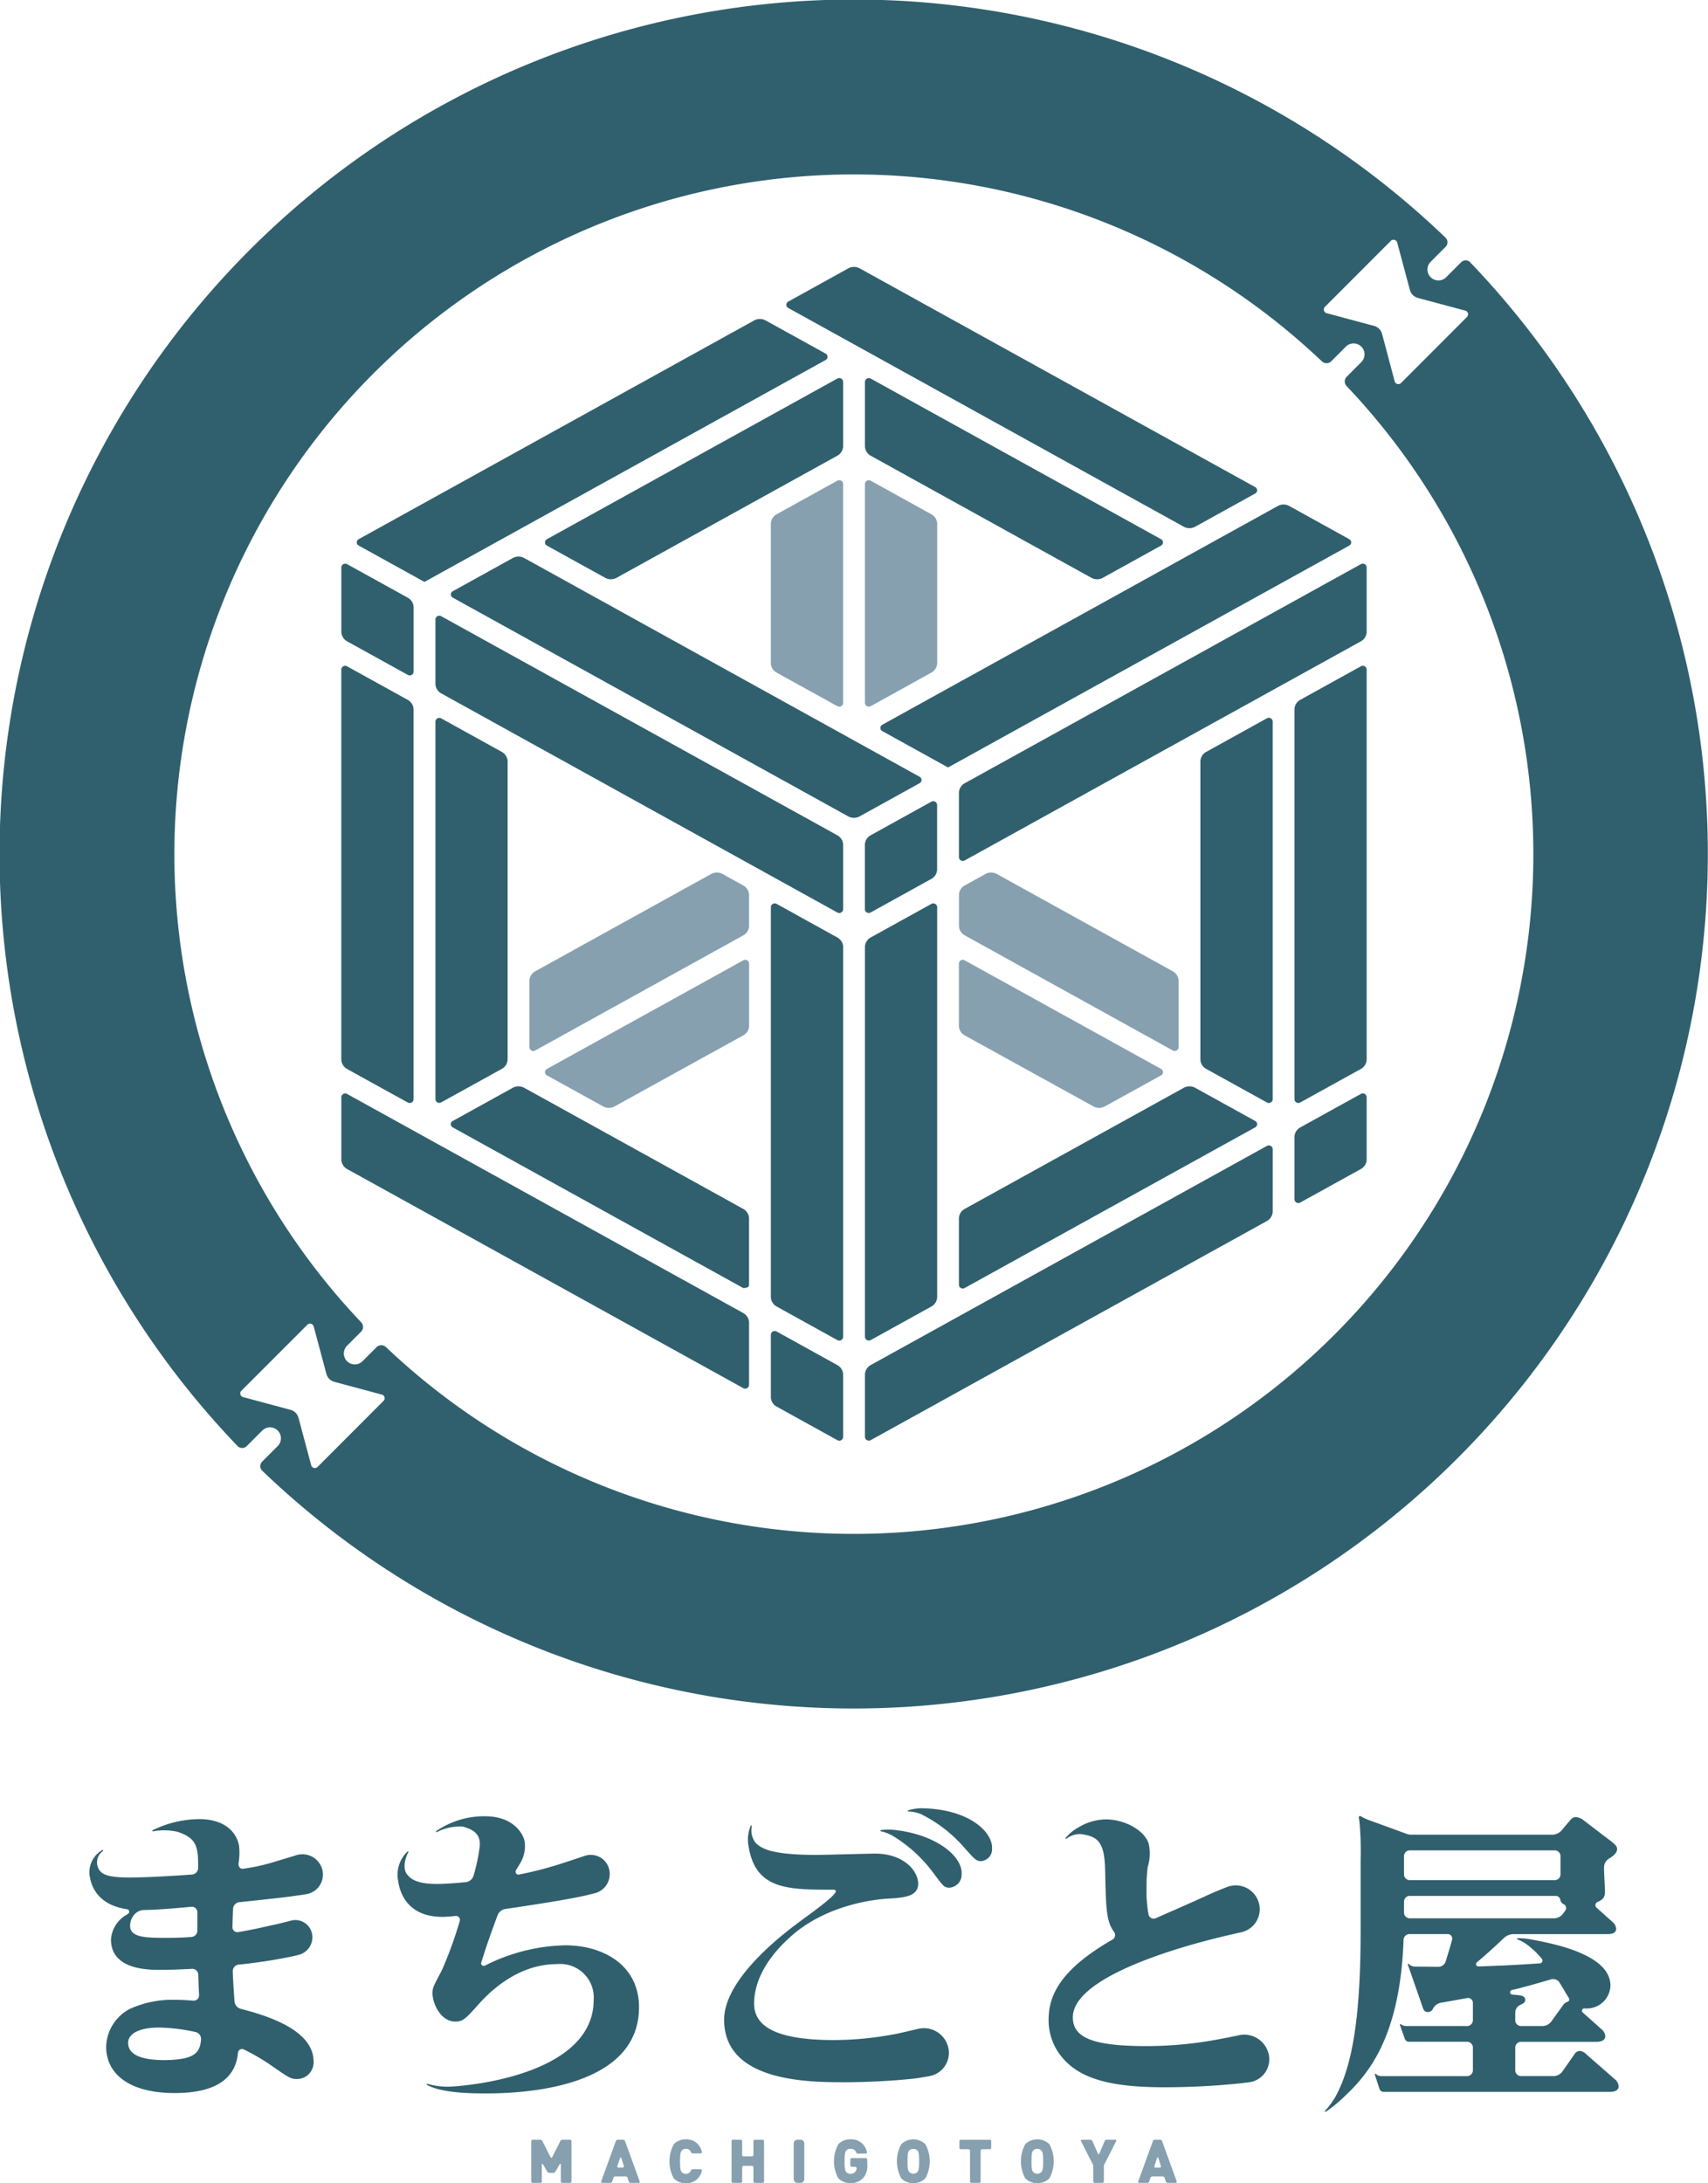
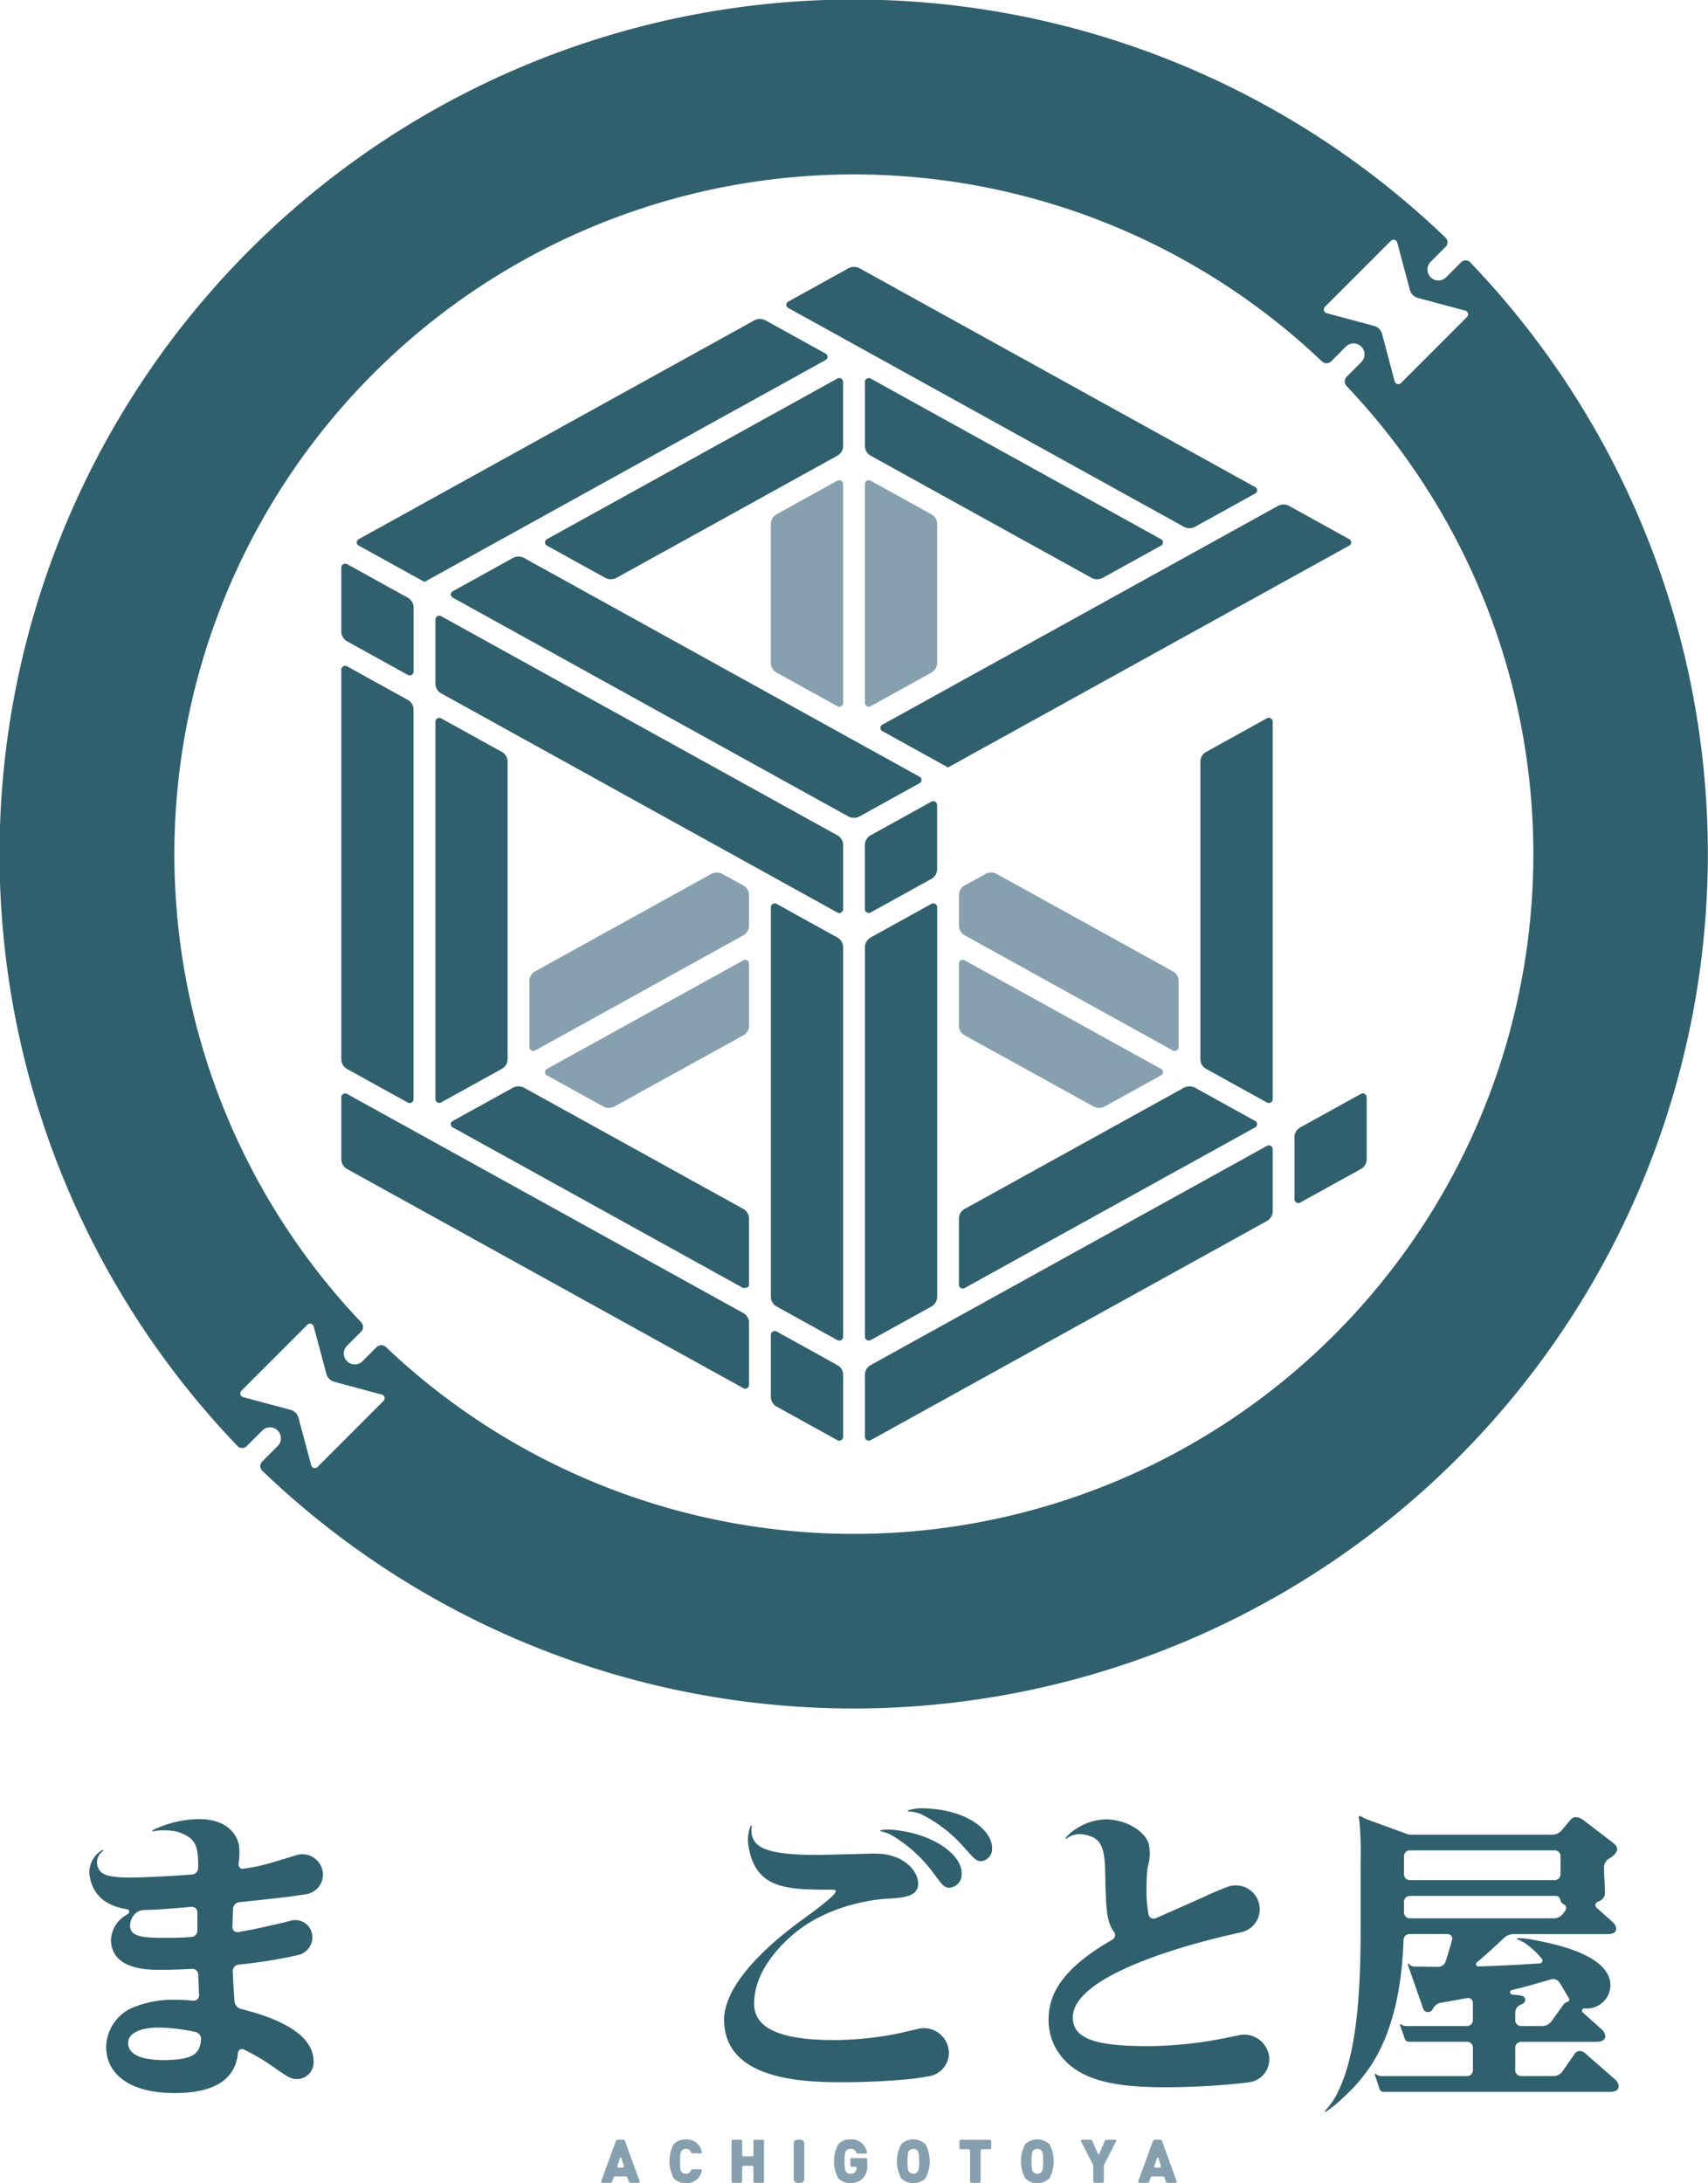
<svg xmlns="http://www.w3.org/2000/svg" width="207" height="264.489" viewBox="0 0 207 264.489">
  <defs>
    <style>.a{fill:none;}.b{clip-path:url(#a);}.c{fill:#30606e;}.d{fill:#86a0b0;}</style>
    <clipPath id="a">
      <rect class="a" width="207" height="264.49" />
    </clipPath>
  </defs>
  <g class="b">
    <path class="c" d="M178.191,31.786a.78.78,0,0,0-1.115-.011l-1.812,1.813a1.325,1.325,0,0,1-1.874-1.874L175.2,29.9a.781.781,0,0,0-.013-1.113,103.54,103.54,0,0,0-146.4,146.394.779.779,0,0,0,1.115.01l1.883-1.882a1.324,1.324,0,1,1,1.875,1.871l-1.886,1.888a.777.777,0,0,0,.011,1.111,103.541,103.541,0,0,0,146.4-146.393m-9.622-2.608a.459.459,0,0,1,.768.2l1.54,5.746a1.372,1.372,0,0,0,.974.971l5.742,1.539a.459.459,0,0,1,.2.768l-7.993,8a.461.461,0,0,1-.77-.207L167.5,40.453a1.378,1.378,0,0,0-.975-.973l-5.744-1.54a.46.46,0,0,1-.207-.768ZM38.483,177.719a.461.461,0,0,1-.767-.209l-1.538-5.742a1.378,1.378,0,0,0-.975-.974l-5.744-1.541a.458.458,0,0,1-.207-.766l8-8a.458.458,0,0,1,.766.208l1.538,5.743a1.365,1.365,0,0,0,.973.968l5.746,1.543a.457.457,0,0,1,.205.766Zm8.291-14.527a.819.819,0,0,0-1.138.013l-1.7,1.7a1.326,1.326,0,0,1-1.876-1.875l1.7-1.7a.813.813,0,0,0,.015-1.135A82.351,82.351,0,0,1,160.206,43.779a.814.814,0,0,0,1.136-.015l1.769-1.771a1.324,1.324,0,1,1,1.873,1.873l-1.77,1.772a.81.81,0,0,0-.014,1.133A82.351,82.351,0,0,1,46.775,163.192" transform="translate(0 0)" />
    <path class="d" d="M291.52,261.144a1.435,1.435,0,0,0-1.391,0c-.744.412-1.749.967-2.5,1.385a1.343,1.343,0,0,0-.7,1.179v3.687a1.347,1.347,0,0,0,.7,1.18l25.22,13.947a.469.469,0,0,0,.7-.41v-8a1.345,1.345,0,0,0-.7-1.178Z" transform="translate(-170.708 -155.26)" />
    <path class="d" d="M258.8,170.594a.47.47,0,0,0,.7.412l7.354-4.068a1.346,1.346,0,0,0,.7-1.178V148.941a1.352,1.352,0,0,0-.7-1.181c-1.61-.887-5.119-2.828-7.354-4.065a.469.469,0,0,0-.7.411Z" transform="translate(-153.973 -85.456)" />
    <path class="d" d="M238.706,171a.469.469,0,0,0,.7-.409v-26.5a.469.469,0,0,0-.7-.41l-7.361,4.07a1.348,1.348,0,0,0-.7,1.18v16.825a1.344,1.344,0,0,0,.7,1.177L238.706,171" transform="translate(-137.223 -85.448)" />
    <path class="d" d="M181.818,261.144a1.433,1.433,0,0,0-1.39,0l-21.319,11.789a1.345,1.345,0,0,0-.7,1.18v8a.469.469,0,0,0,.7.41l25.219-13.945a1.349,1.349,0,0,0,.7-1.18v-3.684a1.352,1.352,0,0,0-.7-1.181Z" transform="translate(-94.247 -155.26)" />
    <path class="d" d="M163.282,300.3a.438.438,0,0,0,0,.767l6.821,3.765a1.437,1.437,0,0,0,1.392,0l15.6-8.606a1.352,1.352,0,0,0,.7-1.18v-7.5a.469.469,0,0,0-.7-.41Z" transform="translate(-97.01 -170.796)" />
    <path class="d" d="M311.434,300.3a.439.439,0,0,1,0,.767l-6.822,3.765a1.437,1.437,0,0,1-1.392,0l-15.6-8.606a1.352,1.352,0,0,1-.7-1.18v-7.5a.469.469,0,0,1,.7-.41Z" transform="translate(-170.708 -170.796)" />
    <path class="c" d="M322.837,329.116c-2.273-1.257-5.706-3.155-7.276-4.02a1.441,1.441,0,0,0-1.39,0l-26.547,14.671a1.344,1.344,0,0,0-.7,1.174v8a.466.466,0,0,0,.7.407l35.212-19.465a.439.439,0,0,0,0-.769" transform="translate(-170.709 -193.31)" />
    <path class="c" d="M102.826,168.643a.468.468,0,0,0-.695.409v7.761a1.352,1.352,0,0,0,.695,1.18l7.363,4.07a.469.469,0,0,0,.7-.412v-7.759a1.351,1.351,0,0,0-.7-1.179Z" transform="translate(-60.763 -100.299)" />
    <path class="c" d="M258.8,322.687a.47.47,0,0,0,.7.413c2.236-1.238,5.744-3.178,7.354-4.067a1.354,1.354,0,0,0,.7-1.18V270.665a.47.47,0,0,0-.7-.409c-2.235,1.237-5.747,3.177-7.354,4.066a1.348,1.348,0,0,0-.7,1.179Z" transform="translate(-153.973 -160.753)" />
    <path class="c" d="M170.334,339.763c-3.971-2.2-22.592-12.49-26.546-14.673a1.441,1.441,0,0,0-1.391,0c-1.573.868-5.01,2.768-7.28,4.023a.44.44,0,0,0,0,.769l35.216,19.467c.357-.024.7-.052.7-.41v-8a1.351,1.351,0,0,0-.7-1.18" transform="translate(-80.254 -193.305)" />
    <path class="c" d="M163.295,132.6a.441.441,0,0,0,0,.77l7.062,3.9a1.438,1.438,0,0,0,1.391,0L198.5,122.48a1.349,1.349,0,0,0,.7-1.177v-7.759a.469.469,0,0,0-.7-.41Z" transform="translate(-97.018 -67.274)" />
    <path class="c" d="M138.332,257.227a1.346,1.346,0,0,0,.7-1.176V220.009a1.346,1.346,0,0,0-.7-1.179l-7.355-4.069a.469.469,0,0,0-.694.412v45.707a.467.467,0,0,0,.694.409c3.472-1.914,5.559-3.069,6.823-3.768.2-.107.372-.207.531-.295" transform="translate(-77.512 -127.737)" />
    <path class="c" d="M143.8,166.644a1.437,1.437,0,0,0-1.391,0l-7.277,4.025a.439.439,0,0,0,0,.768l47.927,26.5a1.444,1.444,0,0,0,1.391,0l7.275-4.023a.439.439,0,0,0,0-.768Z" transform="translate(-80.265 -99.038)" />
    <path class="c" d="M130.976,184.207a.468.468,0,0,0-.694.411v7.759a1.348,1.348,0,0,0,.694,1.179l48.018,26.551a.469.469,0,0,0,.7-.41v-7.764a1.35,1.35,0,0,0-.7-1.18Z" transform="translate(-77.511 -109.559)" />
    <path class="c" d="M267.546,240.1a.47.47,0,0,0-.7-.411c-2.235,1.237-5.746,3.18-7.354,4.069a1.345,1.345,0,0,0-.7,1.179V252.7a.468.468,0,0,0,.7.409c2.236-1.235,5.744-3.177,7.354-4.064a1.348,1.348,0,0,0,.7-1.182Z" transform="translate(-153.973 -142.567)" />
-     <path class="c" d="M259.5,113.145a.468.468,0,0,0-.7.412v7.756a1.348,1.348,0,0,0,.7,1.178l26.741,14.788a1.439,1.439,0,0,0,1.391,0l7.061-3.906a.439.439,0,0,0,0-.767Z" transform="translate(-153.973 -67.28)" />
+     <path class="c" d="M259.5,113.145a.468.468,0,0,0-.7.412v7.756a1.348,1.348,0,0,0,.7,1.178l26.741,14.788a1.439,1.439,0,0,0,1.391,0l7.061-3.906a.439.439,0,0,0,0-.767" transform="translate(-153.973 -67.28)" />
    <path class="c" d="M244.166,80.01a1.45,1.45,0,0,0-1.392,0L235.5,84.035a.438.438,0,0,0,0,.769l47.932,26.5a1.433,1.433,0,0,0,1.389,0l7.279-4.024a.44.44,0,0,0,0-.77Z" transform="translate(-139.972 -47.496)" />
    <path class="c" d="M156.294,95.581a1.43,1.43,0,0,0-1.392,0l-47.93,26.5a.438.438,0,0,0,0,.767l7.975,4.407v0l48.627-26.885a.443.443,0,0,0,0-.772c-2.276-1.256-5.713-3.156-7.28-4.023" transform="translate(-63.508 -56.758)" />
    <path class="c" d="M359.167,256.042a1.341,1.341,0,0,0,.7,1.179c1.611.89,5.122,2.834,7.362,4.068a.467.467,0,0,0,.7-.406V215.157a.468.468,0,0,0-.7-.41l-7.362,4.072a1.345,1.345,0,0,0-.7,1.179Z" transform="translate(-213.686 -127.729)" />
    <path class="c" d="M312.979,151.074a1.43,1.43,0,0,0-1.391,0l-47.932,26.5a.439.439,0,0,0,0,.77c2.722,1.506,7.12,3.936,7.967,4.406l48.634-26.885a.437.437,0,0,0,0-.767Z" transform="translate(-156.727 -89.774)" />
-     <path class="c" d="M287.624,195.185a1.35,1.35,0,0,0-.7,1.18v7.762a.468.468,0,0,0,.7.41l48.02-26.548a1.352,1.352,0,0,0,.695-1.182V169.05a.469.469,0,0,0-.695-.41Z" transform="translate(-170.708 -100.297)" />
    <path class="c" d="M231.345,398.149a.471.471,0,0,0-.7.411v7.51a1.337,1.337,0,0,0,.7,1.176l7.361,4.07a.467.467,0,0,0,.7-.409V403.4a1.347,1.347,0,0,0-.7-1.179Z" transform="translate(-137.223 -236.843)" />
    <path class="c" d="M230.648,317.856a1.345,1.345,0,0,0,.7,1.179c1.608.891,5.125,2.837,7.361,4.072a.469.469,0,0,0,.7-.409V275.51a1.35,1.35,0,0,0-.7-1.18c-1.61-.887-5.124-2.832-7.361-4.07a.47.47,0,0,0-.7.411Z" transform="translate(-137.224 -160.756)" />
-     <path class="c" d="M388.018,203.258a1.348,1.348,0,0,0-.7,1.179l0,47.19a.467.467,0,0,0,.7.406c2.235-1.234,5.746-3.172,7.355-4.063a1.351,1.351,0,0,0,.695-1.179V199.6a.468.468,0,0,0-.695-.41c-2.239,1.237-5.747,3.177-7.355,4.066" transform="translate(-230.436 -118.473)" />
    <path class="c" d="M388.018,331.156a1.341,1.341,0,0,0-.7,1.177v7.509a.468.468,0,0,0,.7.411l7.355-4.064a1.352,1.352,0,0,0,.695-1.179V327.5a.467.467,0,0,0-.695-.409c-2.239,1.234-5.747,3.173-7.355,4.062" transform="translate(-230.436 -194.569)" />
    <path class="c" d="M259.5,369.187a1.347,1.347,0,0,0-.7,1.179v7.508a.469.469,0,0,0,.7.41l48.018-26.548a1.358,1.358,0,0,0,.7-1.182v-7.51a.467.467,0,0,0-.7-.408Z" transform="translate(-153.973 -203.815)" />
    <path class="c" d="M110.885,204.449a1.348,1.348,0,0,0-.7-1.18l-7.363-4.071a.468.468,0,0,0-.695.41V246.8a1.347,1.347,0,0,0,.695,1.179c1.611.892,5.129,2.838,7.363,4.065a.466.466,0,0,0,.7-.407Z" transform="translate(-60.763 -118.478)" />
    <path class="c" d="M102.826,327.1a.468.468,0,0,0-.695.407v7.509a1.347,1.347,0,0,0,.695,1.179c5.584,3.087,41.751,23.085,48.018,26.548a.468.468,0,0,0,.7-.41v-7.51a1.348,1.348,0,0,0-.7-1.177Z" transform="translate(-60.763 -194.573)" />
-     <path class="d" d="M162.716,645.194a.183.183,0,0,1-.183-.183v-2.045a.074.074,0,0,0-.138-.036l-.513.894a.317.317,0,0,1-.274.16h-.456a.318.318,0,0,1-.275-.16l-.512-.894a.074.074,0,0,0-.138.036v2.045a.183.183,0,0,1-.184.183h-.917a.183.183,0,0,1-.183-.183v-4.86a.183.183,0,0,1,.183-.183h.9a.3.3,0,0,1,.267.162l1.008,1.979a.093.093,0,0,0,.166,0l1.009-1.979a.3.3,0,0,1,.266-.162h.9a.184.184,0,0,1,.183.183v4.86a.184.184,0,0,1-.183.183Z" transform="translate(-94.563 -380.748)" />
    <path class="d" d="M183.435,645.193a.248.248,0,0,1-.238-.175l-.133-.427a.25.25,0,0,0-.238-.176h-1.241a.253.253,0,0,0-.24.174l-.142.43a.254.254,0,0,1-.241.174h-.976a.128.128,0,0,1-.121-.172l1.776-4.882a.261.261,0,0,1,.246-.173h.624a.261.261,0,0,1,.246.173l1.776,4.882a.127.127,0,0,1-.12.172Zm-1.135-3.03a.075.075,0,0,0-.141,0l-.339,1.007a.133.133,0,0,0,.125.175h.543a.135.135,0,0,0,.129-.175Z" transform="translate(-107.005 -380.748)" />
    <path class="d" d="M202.283,645.173a1.952,1.952,0,0,1-1.453-.586,4.325,4.325,0,0,1,0-4.141,1.948,1.948,0,0,1,1.453-.587,1.873,1.873,0,0,1,1.946,1.521.148.148,0,0,1-.144.182h-.934a.275.275,0,0,1-.25-.163.606.606,0,0,0-.611-.393.623.623,0,0,0-.506.219c-.117.155-.2.337-.2,1.292s.082,1.138.2,1.293a.625.625,0,0,0,.506.22.6.6,0,0,0,.611-.394.273.273,0,0,1,.25-.164h.934a.149.149,0,0,1,.144.183,1.873,1.873,0,0,1-1.946,1.521" transform="translate(-119.169 -380.683)" />
    <path class="d" d="M221.72,645.194a.182.182,0,0,1-.183-.183v-1.7a.184.184,0,0,0-.183-.183h-1a.183.183,0,0,0-.183.183v1.7a.184.184,0,0,1-.184.183h-.918a.184.184,0,0,1-.184-.183v-4.86a.184.184,0,0,1,.184-.183h.918a.184.184,0,0,1,.184.183V641.8a.183.183,0,0,0,.183.184h1a.184.184,0,0,0,.183-.184v-1.644a.183.183,0,0,1,.183-.183h.919a.183.183,0,0,1,.183.183v4.86a.182.182,0,0,1-.183.183Z" transform="translate(-130.226 -380.748)" />
    <path class="d" d="M.451,0h.38a.453.453,0,0,1,.453.453V4.775a.451.451,0,0,1-.451.451H.451A.451.451,0,0,1,0,4.775V.451A.451.451,0,0,1,.451,0Z" transform="translate(96.192 259.219)" />
    <path class="d" d="M253.035,644.586a2.177,2.177,0,0,1-2.973,0,4.328,4.328,0,0,1,0-4.141,1.917,1.917,0,0,1,1.454-.587,1.893,1.893,0,0,1,2.006,1.55.149.149,0,0,1-.147.183h-.918a.267.267,0,0,1-.247-.165.653.653,0,0,0-.695-.422.629.629,0,0,0-.507.227c-.118.154-.191.329-.191,1.284s.073,1.138.191,1.293a.626.626,0,0,0,.507.22.75.75,0,0,0,.573-.205.723.723,0,0,0,.192-.442.171.171,0,0,0-.171-.19H251.7a.184.184,0,0,1-.183-.184v-.7a.183.183,0,0,1,.183-.183h1.682a.184.184,0,0,1,.183.183v.543a2.237,2.237,0,0,1-.529,1.741" transform="translate(-148.46 -380.683)" />
    <path class="d" d="M271.814,644.586a2.112,2.112,0,0,1-2.922,0,4.318,4.318,0,0,1,0-4.141,2.109,2.109,0,0,1,2.922,0,4.318,4.318,0,0,1,0,4.141m-.946-3.355a.695.695,0,0,0-1.028,0c-.119.154-.192.329-.192,1.284s.074,1.123.192,1.278a.681.681,0,0,0,1.028,0c.118-.155.191-.324.191-1.278s-.073-1.13-.191-1.284" transform="translate(-159.663 -380.683)" />
    <path class="d" d="M289.819,641.113a.184.184,0,0,0-.184.184v3.715a.183.183,0,0,1-.184.183h-.919a.183.183,0,0,1-.183-.183V641.3a.184.184,0,0,0-.184-.184h-.916a.183.183,0,0,1-.184-.183v-.778a.183.183,0,0,1,.184-.183h3.486a.182.182,0,0,1,.183.183v.778a.182.182,0,0,1-.183.183Z" transform="translate(-170.79 -380.748)" />
    <path class="d" d="M308.912,644.586a2.112,2.112,0,0,1-2.921,0,4.312,4.312,0,0,1,0-4.141,2.108,2.108,0,0,1,2.921,0,4.319,4.319,0,0,1,0,4.141m-.948-3.355a.694.694,0,0,0-1.027,0c-.118.154-.192.329-.192,1.284s.075,1.123.192,1.278a.68.68,0,0,0,1.027,0c.119-.155.191-.324.191-1.278s-.072-1.13-.191-1.284" transform="translate(-181.734 -380.683)" />
    <path class="d" d="M326.239,642.967a.453.453,0,0,0-.051.209v1.836a.183.183,0,0,1-.183.183h-.917a.184.184,0,0,1-.185-.183v-1.836a.448.448,0,0,0-.05-.209l-1.445-2.837a.112.112,0,0,1,.1-.162h1.035a.277.277,0,0,1,.256.168l.676,1.542a.08.08,0,0,0,.147,0l.668-1.542a.281.281,0,0,1,.257-.168h1.034a.112.112,0,0,1,.1.162Z" transform="translate(-192.404 -380.748)" />
    <path class="d" d="M344.118,645.193a.244.244,0,0,1-.237-.175l-.134-.427a.249.249,0,0,0-.237-.176h-1.241a.255.255,0,0,0-.241.174l-.141.43a.254.254,0,0,1-.241.174h-.977a.129.129,0,0,1-.121-.172l1.777-4.882a.261.261,0,0,1,.246-.173h.623a.265.265,0,0,1,.247.173l1.775,4.882a.128.128,0,0,1-.12.172Zm-1.137-3.03a.073.073,0,0,0-.139,0l-.339,1.007a.133.133,0,0,0,.125.175h.544a.134.134,0,0,0,.127-.175Z" transform="translate(-202.603 -380.748)" />
    <path class="c" d="M431.594,575.054,428.1,572a1.233,1.233,0,0,0-.773-.4.835.835,0,0,0-.7.478l-1.4,2a1.34,1.34,0,0,1-1.1.571H420.2a.7.7,0,0,1-.7-.7V571.2a.7.7,0,0,1,.7-.7h9.114c.4,0,1.1-.073,1.1-.7a1.2,1.2,0,0,0-.441-.808l-2.293-2.05a.278.278,0,0,1,.194-.486h.115a2.861,2.861,0,0,0,3.05-2.756c0-3.86-7.165-5.145-9.737-5.624a8.1,8.1,0,0,0-1.513-.13.074.074,0,0,0-.023.143,4.778,4.778,0,0,1,1.132.613,9.88,9.88,0,0,1,1.812,1.72.341.341,0,0,1-.227.572c-2.474.174-4.951.3-7.448.369a.279.279,0,0,1-.186-.494c1.234-1.021,2.442-2.151,3.268-2.936a1.745,1.745,0,0,1,1.2-.48h11.316c.405,0,1.1-.037,1.1-.661a1.2,1.2,0,0,0-.441-.809l-1.932-1.73a.416.416,0,0,1,.115-.695c.823-.348.9-.743.9-1.286,0-.367-.111-2.242-.111-2.646v-.268a1.216,1.216,0,0,1,.589-1.042c.484-.291.992-.7.992-1.152,0-.256-.074-.44-.625-.881l-3.417-2.609a1.777,1.777,0,0,0-.956-.4c-.258,0-.442.073-.772.478l-.946,1.12a1.5,1.5,0,0,1-1.146.533H406.915a1.755,1.755,0,0,1-.6-.107l-4.563-1.666a5.927,5.927,0,0,1-.987-.467.148.148,0,0,0-.223.151c.024.137.053.326.086.58a40.579,40.579,0,0,1,.134,4.669V556.9c0,9.333-.741,16.063-3.049,20.247a10.138,10.138,0,0,1-1.254,1.707.074.074,0,0,0,.1.11,16.645,16.645,0,0,0,1.744-1.376c2.78-2.561,7.226-6.825,7.66-19.44a.72.72,0,0,1,.719-.7h4.633a.547.547,0,0,1,.531.681c-.176.7-.343,1.211-.774,2.623a.936.936,0,0,1-.9.661l-2.9-.029a1.051,1.051,0,0,1-.672-.318.073.073,0,0,0-.119.077l1.747,5.013c.148.478.257.736.7.736a.665.665,0,0,0,.609-.415,1.352,1.352,0,0,1,.969-.713c.866-.153,2.209-.391,3.175-.567a.582.582,0,0,1,.685.572v2.116a.7.7,0,0,1-.7.7h-7.414a1.018,1.018,0,0,1-.615-.22.073.073,0,0,0-.114.082l.6,1.7a.519.519,0,0,0,.489.346h7.056a.7.7,0,0,1,.7.7v2.758a.7.7,0,0,1-.7.7H403.21a.971.971,0,0,1-.612-.265.074.074,0,0,0-.119.077l.574,1.75a.508.508,0,0,0,.483.348h27.434c.221,0,1.066,0,1.066-.7a1.264,1.264,0,0,0-.441-.809m-25.574-27.046a.7.7,0,0,1,.7-.7h17.567a.7.7,0,0,1,.7.7v2.206a.7.7,0,0,1-.7.7H406.716a.7.7,0,0,1-.7-.7Zm.7,7.534a.7.7,0,0,1-.7-.7V553.52a.7.7,0,0,1,.7-.7h17.676a.583.583,0,0,1,.582.523.677.677,0,0,0,.413.492.514.514,0,0,1,.179.763l-.282.381a1.378,1.378,0,0,1-1.111.561Zm12.384,8.685c1.055-.24,2.241-.57,4.739-1.291a.913.913,0,0,1,1.037.406c.331.548.781,1.315,1.121,1.865a.3.3,0,0,1-.187.455.992.992,0,0,0-.536.426l-1.393,1.933a1.362,1.362,0,0,1-1.1.566H420.2a.7.7,0,0,1-.7-.7v-.9a1.059,1.059,0,0,1,.629-.968c.415-.183.584-.333.584-.595,0-.478-.515-.551-.992-.588l-.594-.063a.278.278,0,0,1-.031-.548" transform="translate(-235.862 -323.14)" />
-     <path class="c" d="M133.7,549.128c-.119.229-.258.427-.377.64a.348.348,0,0,0,.367.511,44.94,44.94,0,0,0,5.425-1.422c.659-.215,1.587-.523,2.561-.847a2.289,2.289,0,0,1,2.934,1.583,2.4,2.4,0,0,1-1.745,2.953c-.467.117-.888.218-1.237.3-2.026.451-5.75,1.04-9.564,1.6a1.235,1.235,0,0,0-.979.8c-1.111,3.018-1.344,3.719-1.963,5.688a.316.316,0,0,0,.438.38,22.486,22.486,0,0,1,9.747-2.464c4.6,0,8.934,2.4,8.934,7.5,0,10.289-15.433,10.466-18.914,10.443-1.574-.009-4.978-.056-6.772-1.024a.073.073,0,0,1,.056-.135,8.682,8.682,0,0,0,3.236.309c4.885-.365,16.9-2.437,16.9-10.483a4.062,4.062,0,0,0-4.449-4.332c-5.145,0-8.664,3.907-9.747,5.145-1.277,1.392-1.625,1.818-2.553,1.818-1.818,0-2.786-2.2-2.786-3.443,0-.658.116-.851,1.122-2.747a48.352,48.352,0,0,0,2.18-5.991.48.48,0,0,0-.511-.62,14.286,14.286,0,0,1-1.591.114c-4.448,0-5.233-3.229-5.388-4.511a3.849,3.849,0,0,1,1.148-3.39.073.073,0,0,1,.113.09c-.477.81-.673,2.139-.109,2.717.363.427,1.026,1.109,3.58,1.109.57,0,1.927-.057,3.49-.225a1.105,1.105,0,0,0,.945-.788,22.839,22.839,0,0,0,.749-3.551c.106-1.322-.554-1.982-2.051-2.385a6.006,6.006,0,0,0-3.148.666.073.073,0,0,1-.07-.128,10.262,10.262,0,0,1,6.081-1.788c3.129.053,4.428,1.954,4.635,3.092a4.063,4.063,0,0,1-.69,2.825" transform="translate(-70.796 -323.182)" />
    <path class="c" d="M273.525,540.829a5.673,5.673,0,0,0-1.85.249.073.073,0,0,0,.02.143,4.262,4.262,0,0,1,1.529.32,16.959,16.959,0,0,1,5.283,4.1c1.256,1.41,1.4,1.569,1.985,1.595a1.448,1.448,0,0,0,1.343-1.529c.085-2.009-2.764-4.721-8.31-4.874" transform="translate(-161.602 -321.764)" />
    <path class="c" d="M265.278,547.283c4.941.582,8.073,3.171,7.982,5.3a1.593,1.593,0,0,1-1.5,1.679c-.62-.027-.73-.186-1.9-1.747A17.063,17.063,0,0,0,264.938,548a4.685,4.685,0,0,0-1.472-.572.074.074,0,0,1,0-.145,7.276,7.276,0,0,1,1.807,0" transform="translate(-156.714 -325.573)" />
    <path class="c" d="M237.237,571.271a39.835,39.835,0,0,1-7.271.7c-6.77,0-9.67-1.547-9.67-4.409,0-1.774.675-4.859,4.631-8.3,4.011-3.49,9.423-4.3,11.576-4.422,1.9-.11,3.674-.232,3.674-1.818s-1.818-3.637-5.183-3.637c-1.007,0-6,.155-7.156.155-5.686,0-6.74-.848-7.38-1.488a2.448,2.448,0,0,1-.439-1.989.073.073,0,0,0-.139-.04,4.3,4.3,0,0,0-.241,2.551c.847,5.155,4.757,5.183,10.134,5.183.193,0,.44,0,.426.194-.044.593-3.5,3.01-4.161,3.512-1.446,1.077-9.394,6.8-9.378,12.07.024,7.5,10.173,7.548,14.622,7.548,2.127,0,5.3-.116,8.239-.424.516-.055,1.227-.17,2.04-.321a2.861,2.861,0,0,0,2.257-3.5,3.032,3.032,0,0,0-3.642-2.222c-1.106.261-2.149.5-2.938.669" transform="translate(-128.901 -324.825)" />
    <path class="c" d="M325.757,549.927a18.075,18.075,0,0,0-.138,2.553,14.8,14.8,0,0,0,.245,3.22.627.627,0,0,0,.866.435c1.624-.717,5.087-2.232,5.889-2.61.912-.431,1.849-.823,2.769-1.176a2.908,2.908,0,0,1,3.825,1.871,2.852,2.852,0,0,1-2.093,3.607l-1.135.261c-1.235.286-19.3,4.254-19.3,10.058,0,2.552,2.63,3.481,8.975,3.481a47.069,47.069,0,0,0,8.2-.736c.964-.169,1.97-.369,2.956-.582a3.04,3.04,0,0,1,3.608,2.312,2.8,2.8,0,0,1-2.386,3.39q-.767.1-1.587.179c-3.826.386-7.194.425-8.665.425-5.725,0-9.708-.774-12.029-3.211a7,7,0,0,1-2.012-4.951c0-2.772,1.2-5.979,7.74-9.728a.63.63,0,0,0,.2-.918c-.945-1.3-.987-2.754-1.088-7.532-.076-3.456-.938-3.992-2.756-4.314a2.607,2.607,0,0,0-1.924.541.073.073,0,0,1-.1-.107,5.445,5.445,0,0,1,1.624-1.307,6.537,6.537,0,0,1,3.308-.925c2.26.028,4.577,1.3,5.121,2.918a5.527,5.527,0,0,1-.11,2.846" transform="translate(-186.662 -323.749)" />
    <path class="c" d="M44.933,554.131c1.855-.188,5.062-.533,6.276-.7.517-.07,1.115-.151,1.828-.27a2.4,2.4,0,0,0,1.923-2.984,2.487,2.487,0,0,0-3.136-1.737c-1.241.382-2.349.712-2.82.853a22.426,22.426,0,0,1-3.646.79c-.351.051-.565-.261-.55-.615a7.522,7.522,0,0,0,.056-2.221c-.2-1.1-1.21-3.093-4.641-3.176a13.044,13.044,0,0,0-5.814,1.342.073.073,0,0,0,.043.139,7.305,7.305,0,0,1,2.966.059c2.288.762,2.523,1.744,2.5,4.379a.8.8,0,0,1-.739.792c-4.414.334-7.207.369-7.391.369-2.608,0-3.443-.311-3.85-.918a1.665,1.665,0,0,1,.446-2.294.074.074,0,0,0-.09-.116,3.128,3.128,0,0,0-1.561,2.747c.114,1.541.931,3.878,4.581,4.423a.294.294,0,0,1,.122.533c-.052.036-.1.073-.151.111a3.73,3.73,0,0,0-1.933,3.018c0,3.674,4.525,3.674,5.879,3.674,1.394,0,2.28-.03,3.945-.116a.716.716,0,0,1,.753.691c.024.719.066,1.759.1,2.487a.647.647,0,0,1-.7.674c-.581-.047-1.282-.1-2.127-.1a12.389,12.389,0,0,0-5.609,1.122,5.334,5.334,0,0,0-2.824,4.564c0,3.249,2.746,5.608,8.316,5.608,6.5,0,7.488-3.051,7.66-4.887a.491.491,0,0,1,.708-.395,25.5,25.5,0,0,1,3.12,1.8c2.282,1.587,2.553,1.781,3.288,1.781a2.015,2.015,0,0,0,2.049-2.089c0-3.284-4.01-5.195-8.81-6.405a1.024,1.024,0,0,1-.771-.909c-.1-1.173-.174-2.555-.218-3.632a.8.8,0,0,1,.7-.823,60.689,60.689,0,0,0,6.854-1.074c.122-.03.257-.062.4-.1a2.194,2.194,0,0,0,1.645-2.6,2.058,2.058,0,0,0-2.537-1.557c-.9.238-1.759.447-2.412.575-.173.035-1.929.474-3.989.814a.6.6,0,0,1-.7-.615c.032-.953.032-1.433.078-2.208a.863.863,0,0,1,.775-.809m-5.1,3.441a.79.79,0,0,1-.734.787c-1.064.072-1.853.1-2.9.1-2.553,0-4.526,0-4.526-1.47a2.189,2.189,0,0,1,.232-.928,2.3,2.3,0,0,1,.247-.372,1.6,1.6,0,0,1,1.218-.6c1.662-.031,3.447-.182,5.733-.39a.669.669,0,0,1,.731.666Zm-3.752,15.7c-2.862.038-4.641-.58-4.641-2.088,0-1.238,1.623-1.856,3.675-1.856a22.06,22.06,0,0,1,4.481.539.861.861,0,0,1,.679.9c-.119,1.626-.81,2.432-4.193,2.5" transform="translate(-15.903 -323.692)" />
  </g>
</svg>